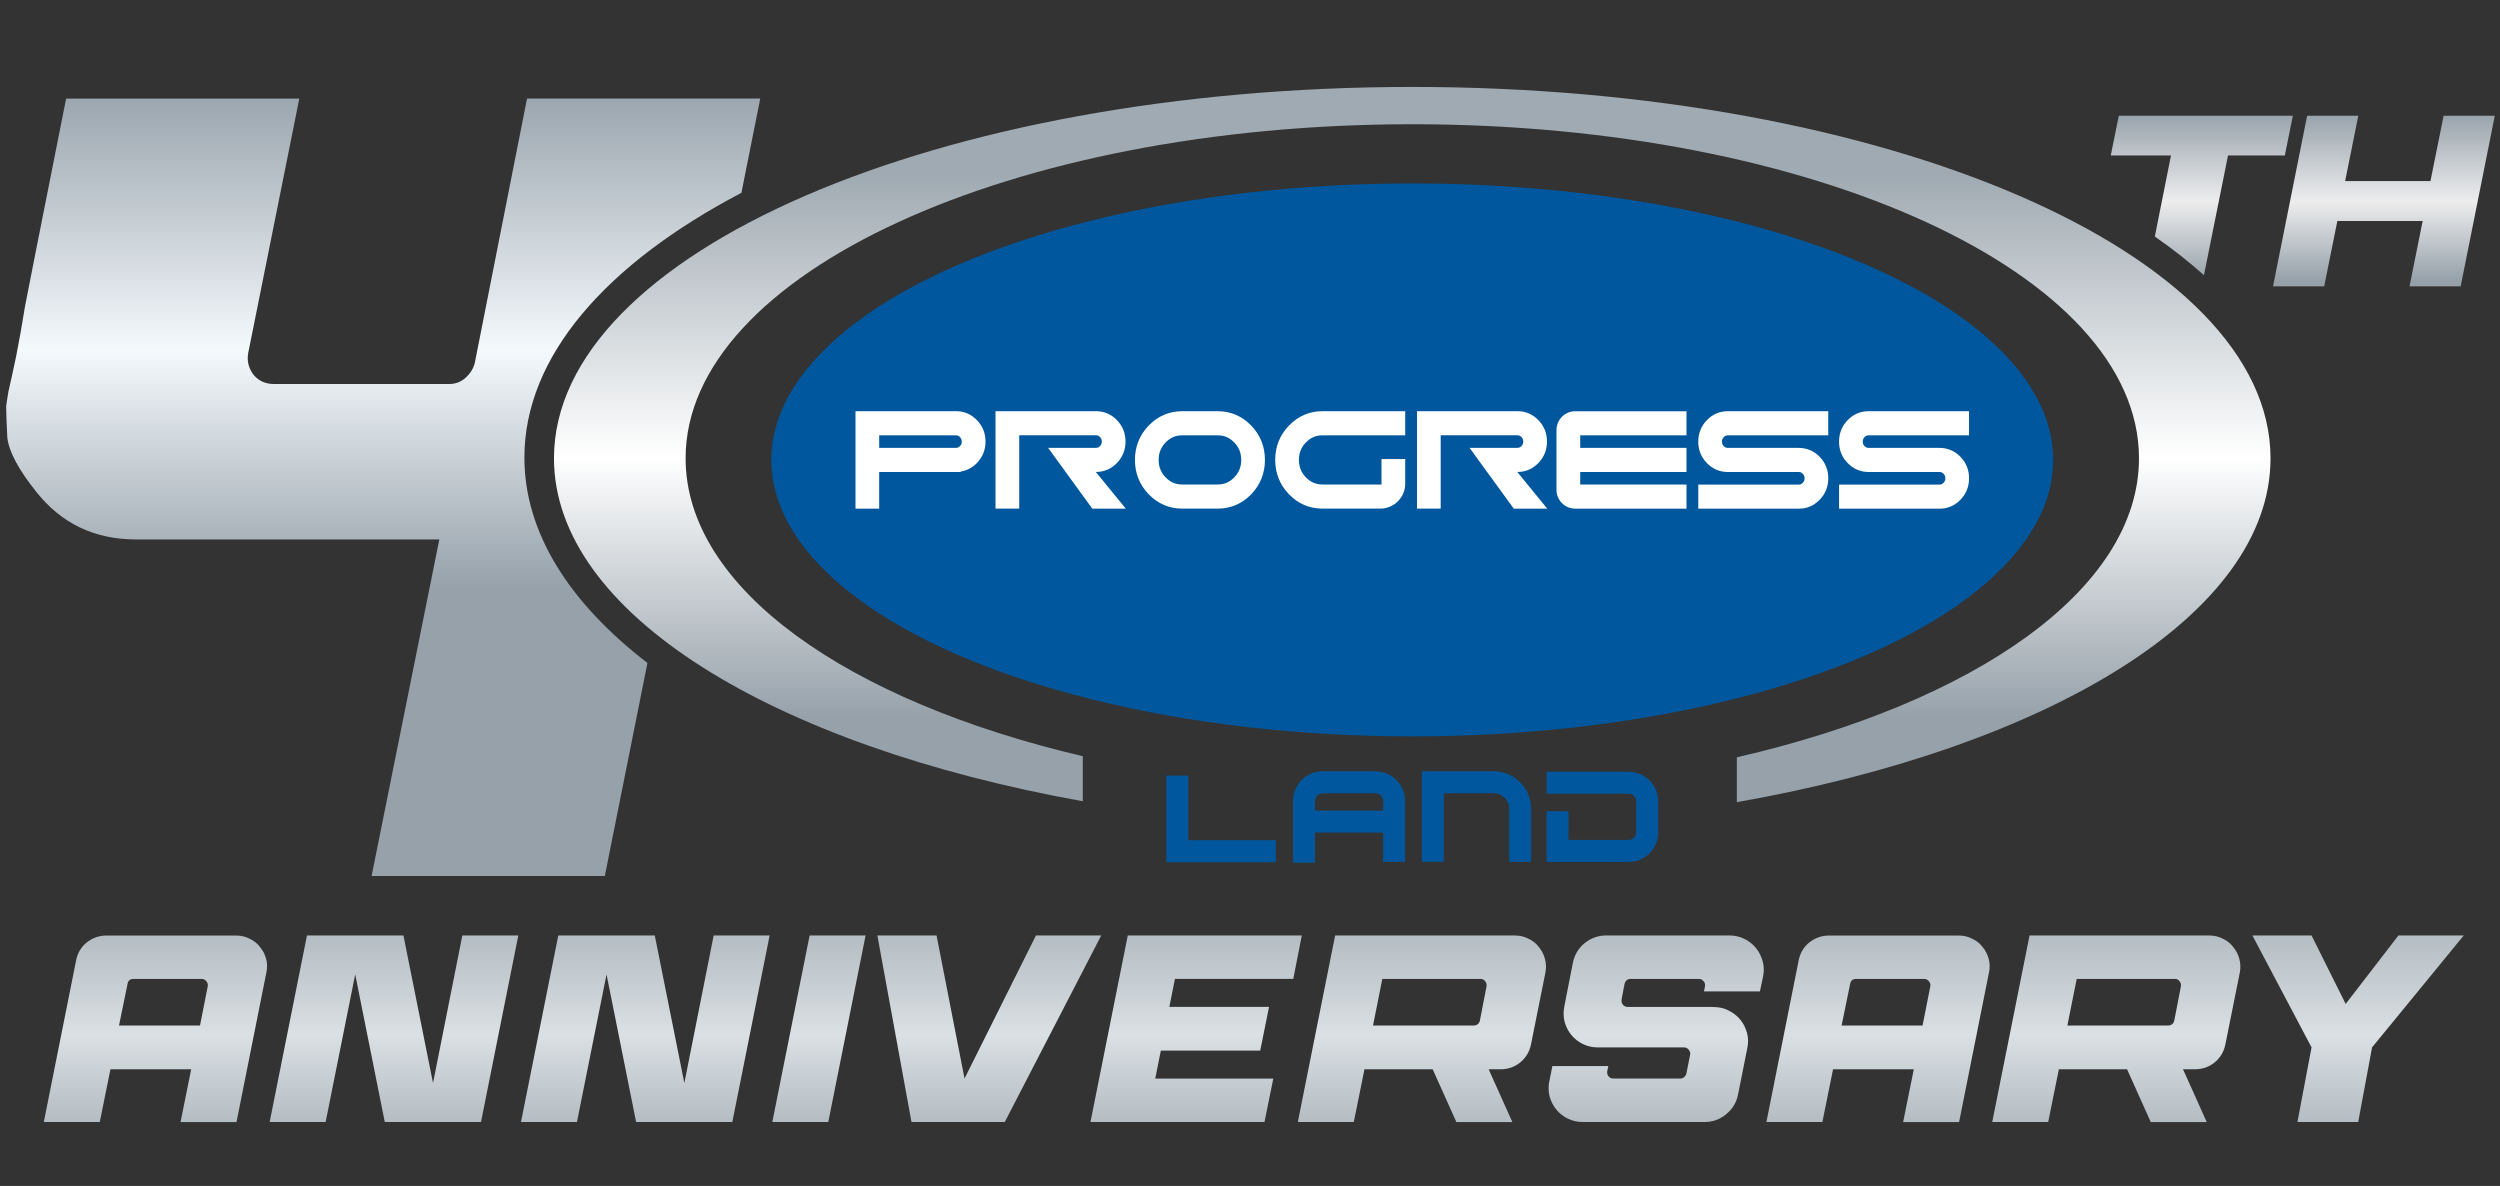
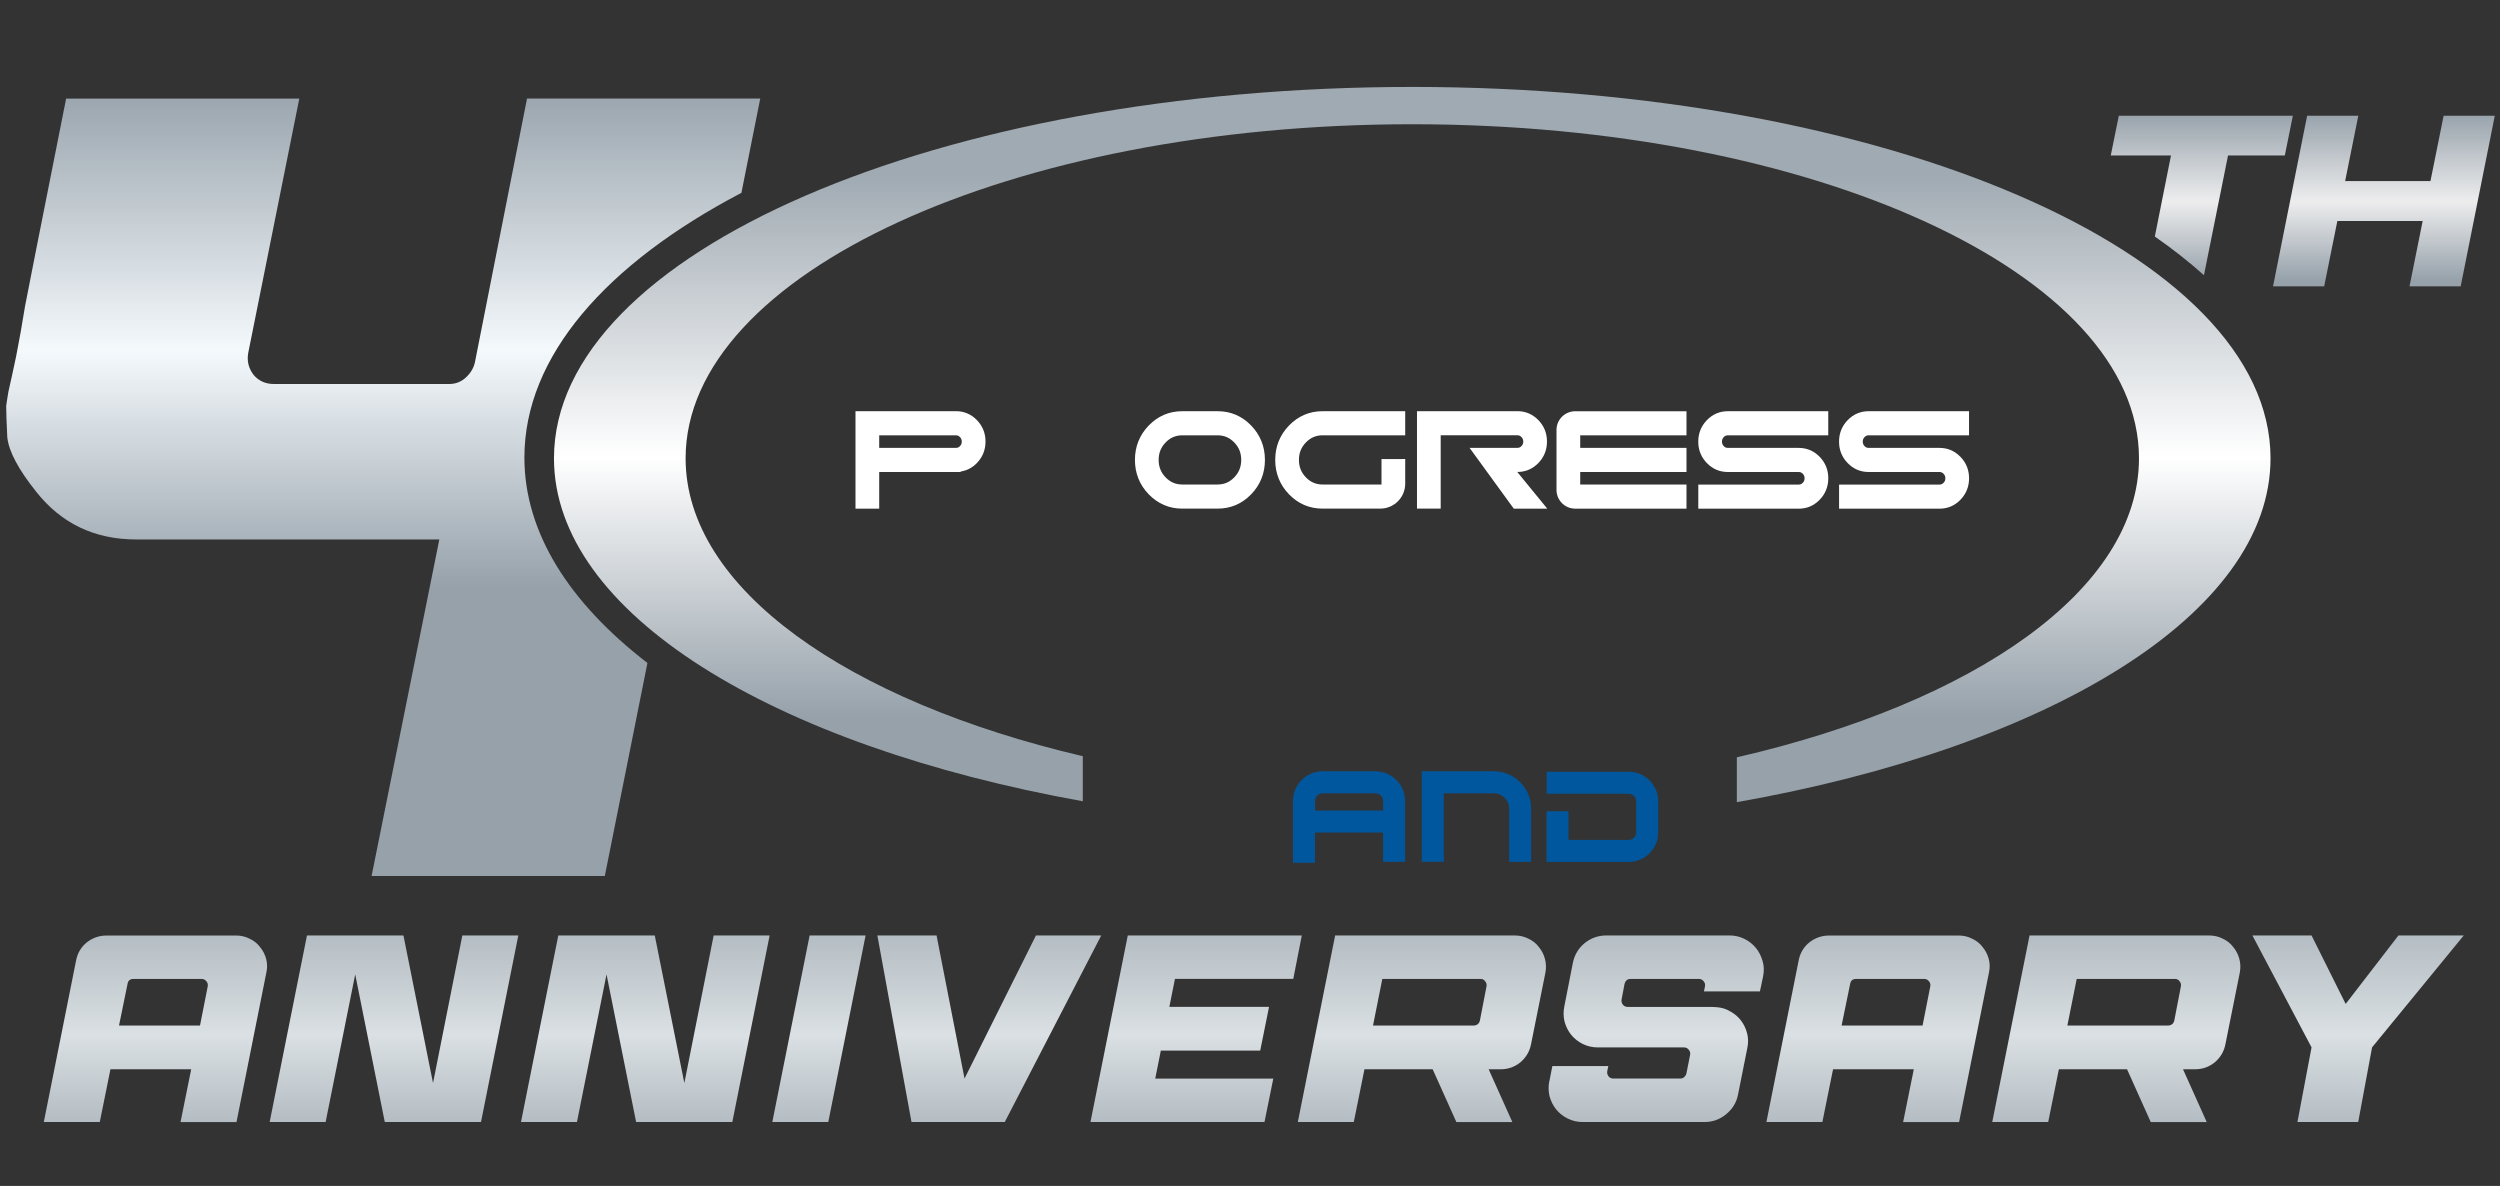
<svg xmlns="http://www.w3.org/2000/svg" id="Layer_1" data-name="Layer 1" viewBox="0 0 792 375.71">
  <rect x="0" y="0" width="792" height="375.71" fill="#333333" stroke="none" />
  <defs>
    <style>
      .cls-1 {
        fill: url(#linear-gradient-3);
      }

      .cls-1, .cls-2 {
        fill-rule: evenodd;
      }

      .cls-2 {
        fill: url(#linear-gradient-4);
      }

      .cls-3 {
        fill: url(#linear-gradient-2);
      }

      .cls-4 {
        fill: url(#linear-gradient);
      }

      .cls-5 {
        fill: #fff;
      }

      .cls-6 {
        fill: #00579d;
      }
    </style>
    <linearGradient id="linear-gradient" x1="447.4" y1="55.57" x2="447.4" y2="227.23" gradientUnits="userSpaceOnUse">
      <stop offset="0" stop-color="#a0aab2" />
      <stop offset=".52" stop-color="#fff" />
      <stop offset="1" stop-color="#96a1aa" />
    </linearGradient>
    <linearGradient id="linear-gradient-2" x1="397.2" y1="106.37" x2="397.2" y2="-.03" gradientTransform="translate(0 377.71) scale(1 -1)" gradientUnits="userSpaceOnUse">
      <stop offset="0" stop-color="#96a1aa" />
      <stop offset=".53" stop-color="#dae0e3" />
      <stop offset="1" stop-color="#96a1aa" />
    </linearGradient>
    <linearGradient id="linear-gradient-3" x1="121.41" y1="351.57" x2="121.41" y2="191.47" gradientTransform="translate(0 377.71) scale(1 -1)" gradientUnits="userSpaceOnUse">
      <stop offset="0" stop-color="#96a1aa" />
      <stop offset=".53" stop-color="#f4f9fc" />
      <stop offset="1" stop-color="#96a1aa" />
    </linearGradient>
    <linearGradient id="linear-gradient-4" x1="729.52" y1="342.06" x2="729.52" y2="288.85" gradientTransform="translate(0 377.71) scale(1 -1)" gradientUnits="userSpaceOnUse">
      <stop offset="0" stop-color="#96a1aa" />
      <stop offset=".53" stop-color="#ededee" />
      <stop offset="1" stop-color="#96a1aa" />
    </linearGradient>
  </defs>
  <g>
-     <ellipse class="cls-6" cx="447.4" cy="145.7" rx="203.05" ry="87.59" />
    <g>
      <path class="cls-5" d="M302.83,130.27h-31.81v30.87h7.51v-11.62h25.8v-.14c1.96-.3,3.7-1.19,5.16-2.7,1.8-1.87,2.72-4.15,2.72-6.79s-.91-4.92-2.72-6.79c-1.82-1.88-4.06-2.84-6.65-2.84ZM278.53,137.91h24.3c.53,0,.91.17,1.29.56.39.4.57.85.57,1.43s-.17,1.02-.57,1.43c-.38.39-.76.56-1.29.56h-24.3v-3.97Z" />
-       <path class="cls-5" d="M347.19,149.52c2.59,0,4.83-.96,6.65-2.84,1.8-1.87,2.72-4.15,2.72-6.79s-.91-4.92-2.72-6.79c-1.82-1.88-4.06-2.84-6.65-2.84h-31.81v30.87h7.51v-23.23h24.3c.53,0,.91.17,1.29.56.39.4.57.85.57,1.43s-.17,1.02-.57,1.43c-.38.39-.76.56-1.29.56h-15.15l14,19.26h10.61l-9.5-11.62h.04Z" />
      <path class="cls-5" d="M385.75,130.27h-11.22c-4.13,0-7.7,1.53-10.62,4.54-2.9,3-4.36,6.66-4.36,10.89s1.47,7.9,4.36,10.89c2.91,3.01,6.49,4.54,10.62,4.54h11.22c4.13,0,7.7-1.53,10.62-4.54,2.9-3,4.36-6.66,4.36-10.89s-1.47-7.9-4.36-10.89c-2.91-3.01-6.49-4.54-10.61-4.54ZM393.22,145.7c0,2.18-.72,3.99-2.21,5.53-1.47,1.52-3.19,2.26-5.26,2.26h-11.22c-2.07,0-3.79-.74-5.26-2.26-1.49-1.54-2.21-3.35-2.21-5.53s.72-4,2.21-5.53c1.47-1.52,3.19-2.26,5.26-2.26h11.22c2.07,0,3.79.74,5.26,2.26,1.49,1.54,2.21,3.35,2.21,5.53Z" />
      <path class="cls-5" d="M408.35,134.81c-2.9,3-4.36,6.66-4.36,10.89s1.47,7.9,4.36,10.89c2.91,3.01,6.49,4.54,10.62,4.54h18.3c4.36,0,7.9-3.54,7.9-7.9v-7.81l-7.51.02v8.05h-18.69c-2.07,0-3.79-.74-5.26-2.26-1.49-1.54-2.21-3.35-2.21-5.53s.72-4,2.21-5.53c1.47-1.52,3.19-2.26,5.26-2.26h26.2v-7.64h-26.2c-4.13,0-7.7,1.53-10.62,4.54Z" />
      <path class="cls-5" d="M493.1,136.19v19.03c0,3.26,2.66,5.92,5.92,5.92h35.26v-7.64h-33.67v-3.97h33.67v-7.64h-33.67v-3.97h33.67v-7.64h-35.26c-3.26,0-5.92,2.66-5.92,5.92Z" />
      <path class="cls-5" d="M540.73,133.11c-1.8,1.87-2.72,4.15-2.72,6.79s.91,4.92,2.72,6.79c1.82,1.88,4.06,2.84,6.65,2.84h22.45c.53,0,.91.17,1.29.56.39.4.57.85.57,1.43s-.17,1.02-.57,1.43c-.38.39-.76.56-1.29.56h-31.81v7.64h31.81c2.59,0,4.83-.96,6.65-2.84,1.8-1.87,2.72-4.15,2.72-6.79s-.91-4.92-2.72-6.79c-1.82-1.88-4.06-2.84-6.65-2.84h-22.45c-.53,0-.92-.17-1.29-.56-.39-.4-.57-.85-.57-1.43s.17-1.02.57-1.43c.38-.39.76-.56,1.29-.56h31.81v-7.64h-31.81c-2.59,0-4.83.96-6.65,2.84Z" />
      <path class="cls-5" d="M591.98,137.91h31.81v-7.64h-31.81c-2.59,0-4.83.96-6.65,2.84-1.8,1.87-2.72,4.15-2.72,6.79s.91,4.92,2.72,6.79c1.82,1.88,4.06,2.84,6.65,2.84h22.45c.53,0,.91.17,1.29.56.39.4.57.85.57,1.43s-.17,1.02-.57,1.43c-.38.39-.76.56-1.29.56h-31.81v7.64h31.81c2.59,0,4.83-.96,6.65-2.84,1.8-1.87,2.72-4.15,2.72-6.79s-.91-4.92-2.72-6.79c-1.82-1.88-4.06-2.84-6.65-2.84h-22.45c-.53,0-.92-.17-1.29-.56-.39-.4-.57-.85-.57-1.43s.17-1.02.57-1.43c.38-.39.76-.56,1.29-.56Z" />
      <path class="cls-5" d="M480.71,149.52c2.59,0,4.83-.96,6.65-2.84,1.8-1.87,2.72-4.15,2.72-6.79s-.91-4.92-2.72-6.79c-1.82-1.88-4.06-2.84-6.65-2.84h-31.81v30.87h7.51v-23.23h24.3c.53,0,.91.17,1.29.56.39.4.57.85.57,1.43s-.17,1.02-.57,1.43c-.38.39-.76.56-1.29.56h-15.15l14,19.26h10.61l-9.5-11.62h.04Z" />
    </g>
    <g>
      <path class="cls-6" d="M435.75,244.34h-16.72c-5.19,0-9.41,4.22-9.41,9.41v19.57h6.97v-9.57h21.58v9.29h6.97v-19.28c0-5.19-4.22-9.41-9.41-9.41ZM416.6,256.77v-3.02c0-1.34,1.09-2.43,2.43-2.43h16.72c1.34,0,2.43,1.09,2.43,2.43v3.02h-21.58Z" />
      <path class="cls-6" d="M515.98,244.49h-26v6.97h26c1.31,0,2.37,1.06,2.37,2.37v9.89c0,1.31-1.06,2.37-2.37,2.37h-19.07v-9.09h-6.97v16.06h26.04c5.15,0,9.34-4.19,9.34-9.34v-9.89c0-5.15-4.19-9.34-9.34-9.34Z" />
-       <polygon class="cls-6" points="376.46 245.69 369.49 245.69 369.49 273.15 404.2 273.15 404.2 266.18 376.46 266.18 376.46 245.69" />
      <path class="cls-6" d="M473.25,244.34h-22.83v28.68h6.97v-21.7h15.86c2.67,0,4.84,2.17,4.84,4.84v16.87h6.97v-16.87c0-6.51-5.3-11.81-11.81-11.81Z" />
    </g>
    <path class="cls-4" d="M719.3,145.19c0,49.24-69.88,91.41-169.07,108.94v-14.21c75.55-17.39,127.4-53.27,127.4-94.73,0-58.45-103.08-105.83-230.23-105.83s-230.2,47.38-230.2,105.83c0,41.17,51.13,76.87,125.83,94.37v14.28c-98.37-17.67-167.53-59.66-167.53-108.65,0-64.98,121.76-117.65,271.9-117.65s271.9,52.67,271.9,117.65Z" />
  </g>
  <g>
    <path class="cls-3" d="M60.57,338.74h-25.58l-3.38,16.72H13.88l10.22-51.16c.45-2.36,1.58-4.28,3.38-5.74,1.86-1.46,3.97-2.19,6.33-2.19h40.95c1.58,0,3.01.34,4.31,1.01,1.35.62,2.45,1.49,3.29,2.62.9,1.07,1.55,2.31,1.94,3.72.39,1.41.42,2.87.08,4.39l-9.46,47.36h-17.73l3.38-16.72ZM37.69,324.89h25.67l2.45-12.41c.11-.62-.03-1.15-.42-1.6-.39-.51-.9-.76-1.52-.76h-21.53c-1.13,0-1.77.53-1.94,1.6l-2.7,13.17ZM164.2,296.35l-11.82,59.1h-30.48l-9.37-46.77-9.37,46.77h-17.73l11.82-59.1h30.56l9.37,46.77,9.29-46.77h17.73ZM243.82,296.35l-11.82,59.1h-30.48l-9.37-46.77-9.37,46.77h-17.73l11.82-59.1h30.56l9.37,46.77,9.29-46.77h17.73ZM244.67,355.45l11.82-59.1h17.73l-11.82,59.1h-17.73ZM296.7,296.35l8.86,45.34,22.63-45.34h20.68l-30.56,59.1h-29.55l-10.81-59.1h18.74ZM399.24,332.83h-31.49l-1.77,8.86h37.4l-2.79,13.76h-55.13l11.82-59.1h55.13l-2.7,13.76h-37.49l-1.77,8.86h31.58l-2.79,13.85ZM453.87,338.74h-21.61l-3.38,16.72h-17.73l11.82-59.1h56.91c1.58,0,3.01.34,4.31,1.01,1.35.62,2.45,1.49,3.29,2.62.9,1.07,1.55,2.31,1.94,3.72.39,1.41.45,2.87.17,4.39l-4.56,22.71c-.45,2.31-1.58,4.22-3.38,5.74-1.8,1.46-3.88,2.2-6.25,2.2h-3.8l7.51,16.72h-17.73l-7.51-16.72ZM468.14,324.47c.34-.28.56-.65.68-1.1l2.11-10.89c.11-.62-.03-1.15-.42-1.6-.34-.51-.82-.76-1.44-.76h-31.15l-2.95,14.77h31.91c.45,0,.87-.14,1.27-.42ZM490.86,342.45l.93-4.73h17.73l-.34,1.6c-.11.62.03,1.18.42,1.69.39.45.9.68,1.52.68h21.19c.45,0,.84-.14,1.18-.42.4-.34.65-.73.76-1.18l1.18-5.91c.11-.62-.03-1.15-.42-1.6-.39-.51-.9-.76-1.52-.76h-27.36c-1.69,0-3.26-.37-4.73-1.1-1.46-.73-2.67-1.69-3.63-2.87-.96-1.18-1.66-2.56-2.11-4.14-.39-1.58-.42-3.21-.08-4.9l2.7-13.76c.51-2.53,1.74-4.62,3.71-6.25,2.03-1.63,4.33-2.45,6.92-2.45h39.01c1.68,0,3.26.37,4.73,1.1,1.46.73,2.67,1.69,3.63,2.87.95,1.18,1.66,2.56,2.11,4.14.45,1.52.5,3.12.17,4.81l-1.02,4.81h-17.73l.33-1.6c.11-.62-.03-1.15-.42-1.6-.39-.51-.9-.76-1.51-.76h-21.62c-1.01,0-1.66.53-1.94,1.6l-.93,4.9c-.11.62.03,1.18.42,1.69.39.45.9.68,1.52.68h26.51l1.6.08c1.63.11,3.1.56,4.39,1.35,1.35.73,2.47,1.69,3.38,2.87.9,1.18,1.55,2.53,1.94,4.05.39,1.46.42,3.01.08,4.64l-2.95,14.78c-.5,2.53-1.77,4.62-3.8,6.25-1.97,1.63-4.25,2.45-6.84,2.45h-38.59c-1.69,0-3.26-.37-4.73-1.1-1.46-.73-2.67-1.69-3.63-2.87-.96-1.18-1.66-2.56-2.11-4.14-.39-1.58-.42-3.21-.08-4.9ZM606.29,338.74h-25.58l-3.38,16.72h-17.73l10.21-51.16c.45-2.36,1.58-4.28,3.38-5.74,1.86-1.46,3.97-2.19,6.33-2.19h40.95c1.58,0,3.01.34,4.31,1.01,1.35.62,2.45,1.49,3.29,2.62.9,1.07,1.55,2.31,1.94,3.72.4,1.41.42,2.87.09,4.39l-9.46,47.36h-17.73l3.38-16.72ZM583.41,324.89h25.66l2.45-12.41c.11-.62-.03-1.15-.42-1.6-.39-.51-.9-.76-1.51-.76h-21.53c-1.13,0-1.77.53-1.94,1.6l-2.7,13.17ZM673.86,338.74h-21.61l-3.38,16.72h-17.73l11.82-59.1h56.9c1.58,0,3.01.34,4.31,1.01,1.35.62,2.45,1.49,3.29,2.62.9,1.07,1.55,2.31,1.94,3.72.4,1.41.45,2.87.17,4.39l-4.56,22.71c-.45,2.31-1.57,4.22-3.38,5.74-1.8,1.46-3.88,2.2-6.25,2.2h-3.8l7.51,16.72h-17.73l-7.51-16.72ZM688.13,324.47c.33-.28.56-.65.67-1.1l2.11-10.89c.11-.62-.03-1.15-.42-1.6-.34-.51-.82-.76-1.44-.76h-31.15l-2.96,14.77h31.92c.45,0,.87-.14,1.27-.42ZM780.52,296.35l-29.05,35.46-4.39,23.64h-19.25l4.47-23.64-18.74-35.46h18.74l10.81,21.7,16.72-21.7h20.69Z" />
    <path class="cls-1" d="M234.88,61.08l5.97-29.86h-73.89l-16.54,83.74c-.47,1.88-1.52,3.52-3.17,4.93-1.41,1.17-3.05,1.76-4.93,1.76h-55.59c-2.58,0-4.69-.94-6.33-2.81-1.64-2.11-2.23-4.46-1.76-7.04l16.18-80.57H20.95c-3.52,17.83-6.68,33.78-9.5,47.85-1.17,6.1-2.35,12.08-3.52,17.94-.94,5.86-1.88,11.14-2.81,15.83-.94,4.46-1.76,8.21-2.46,11.26-.47,2.81-.7,4.34-.7,4.57,0,1.88.12,5.16.35,9.85.47,4.46,3.52,10.2,9.15,17.24,7.97,10.09,18.53,15.13,31.67,15.13h96.05l-21.46,106.61h73.89l13.5-67.48c-24.77-19.07-38.98-41.31-38.98-65.07,0-32.09,25.93-61.42,68.77-83.88Z" />
    <path class="cls-2" d="M698.21,87.19l7.63-37.94h17.99l2.55-12.59h-55.14l-2.55,12.59h19.08l-5.12,25.69c5.67,3.94,10.86,8.03,15.56,12.25ZM790.36,36.66h-16.22l-4.17,20.7h-27.03l4.17-20.7h-16.21l-10.81,54.06h16.21l4.17-20.7h27.03l-4.17,20.7h16.21l10.81-54.06Z" />
  </g>
</svg>